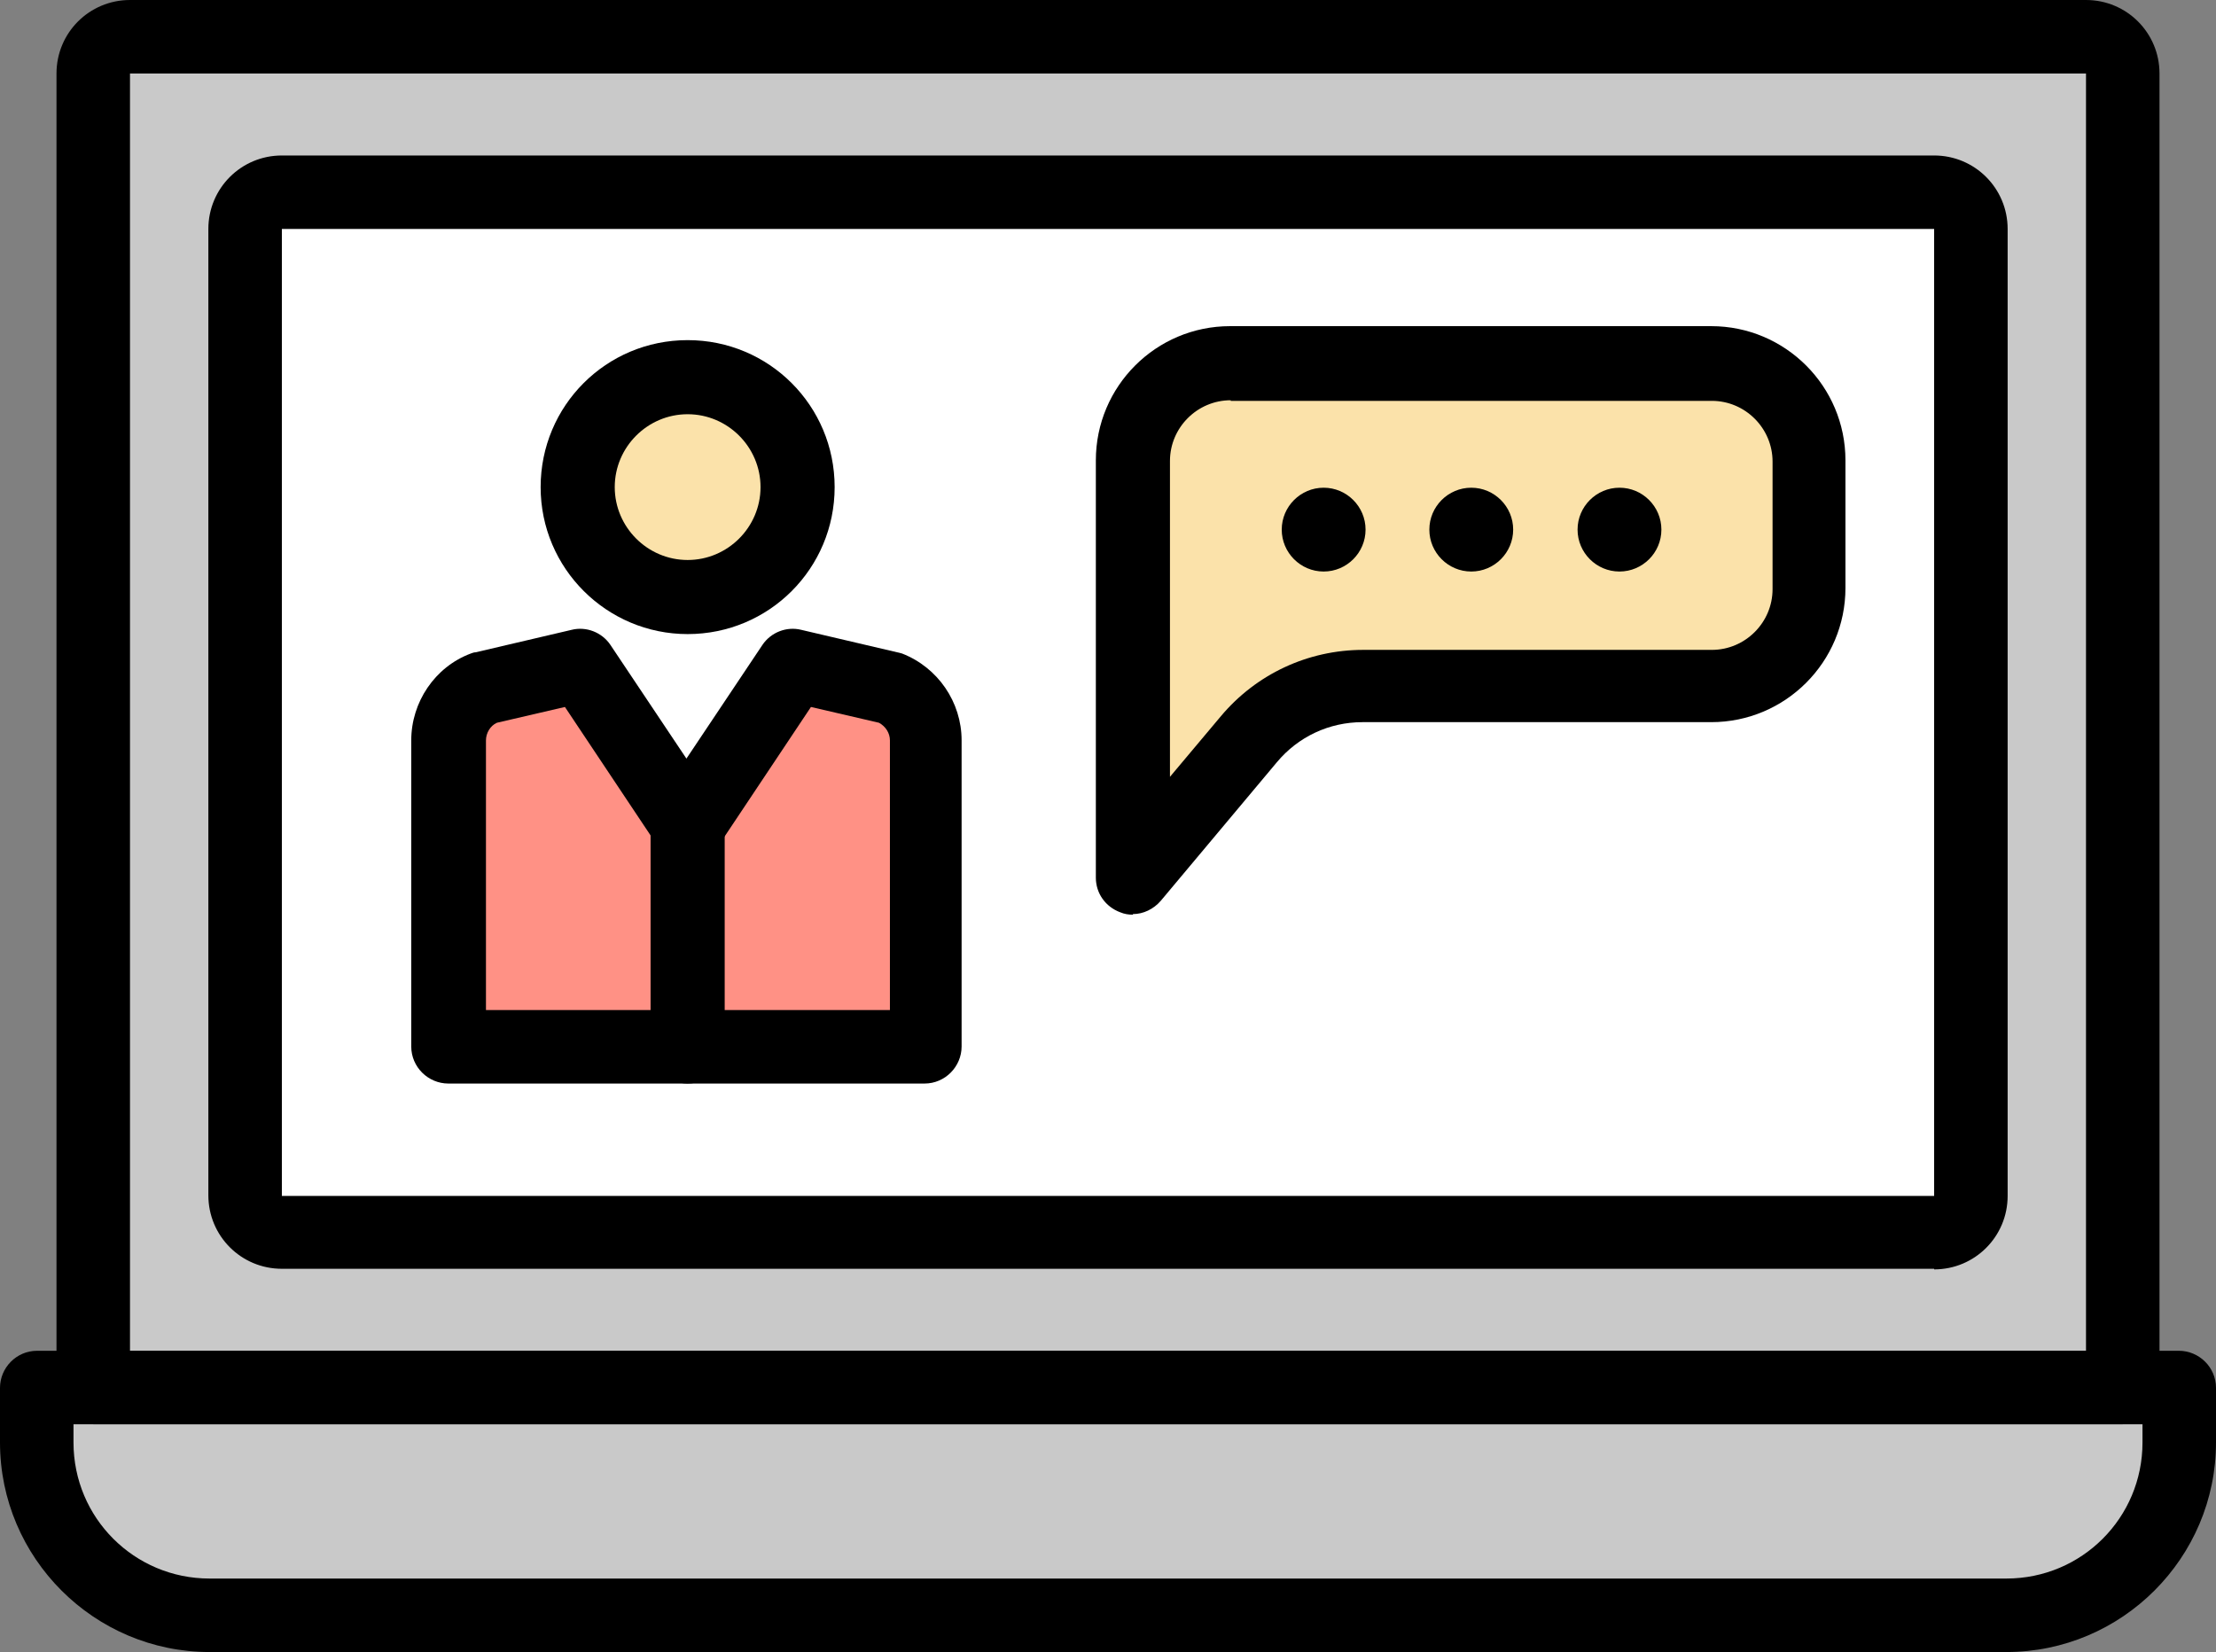
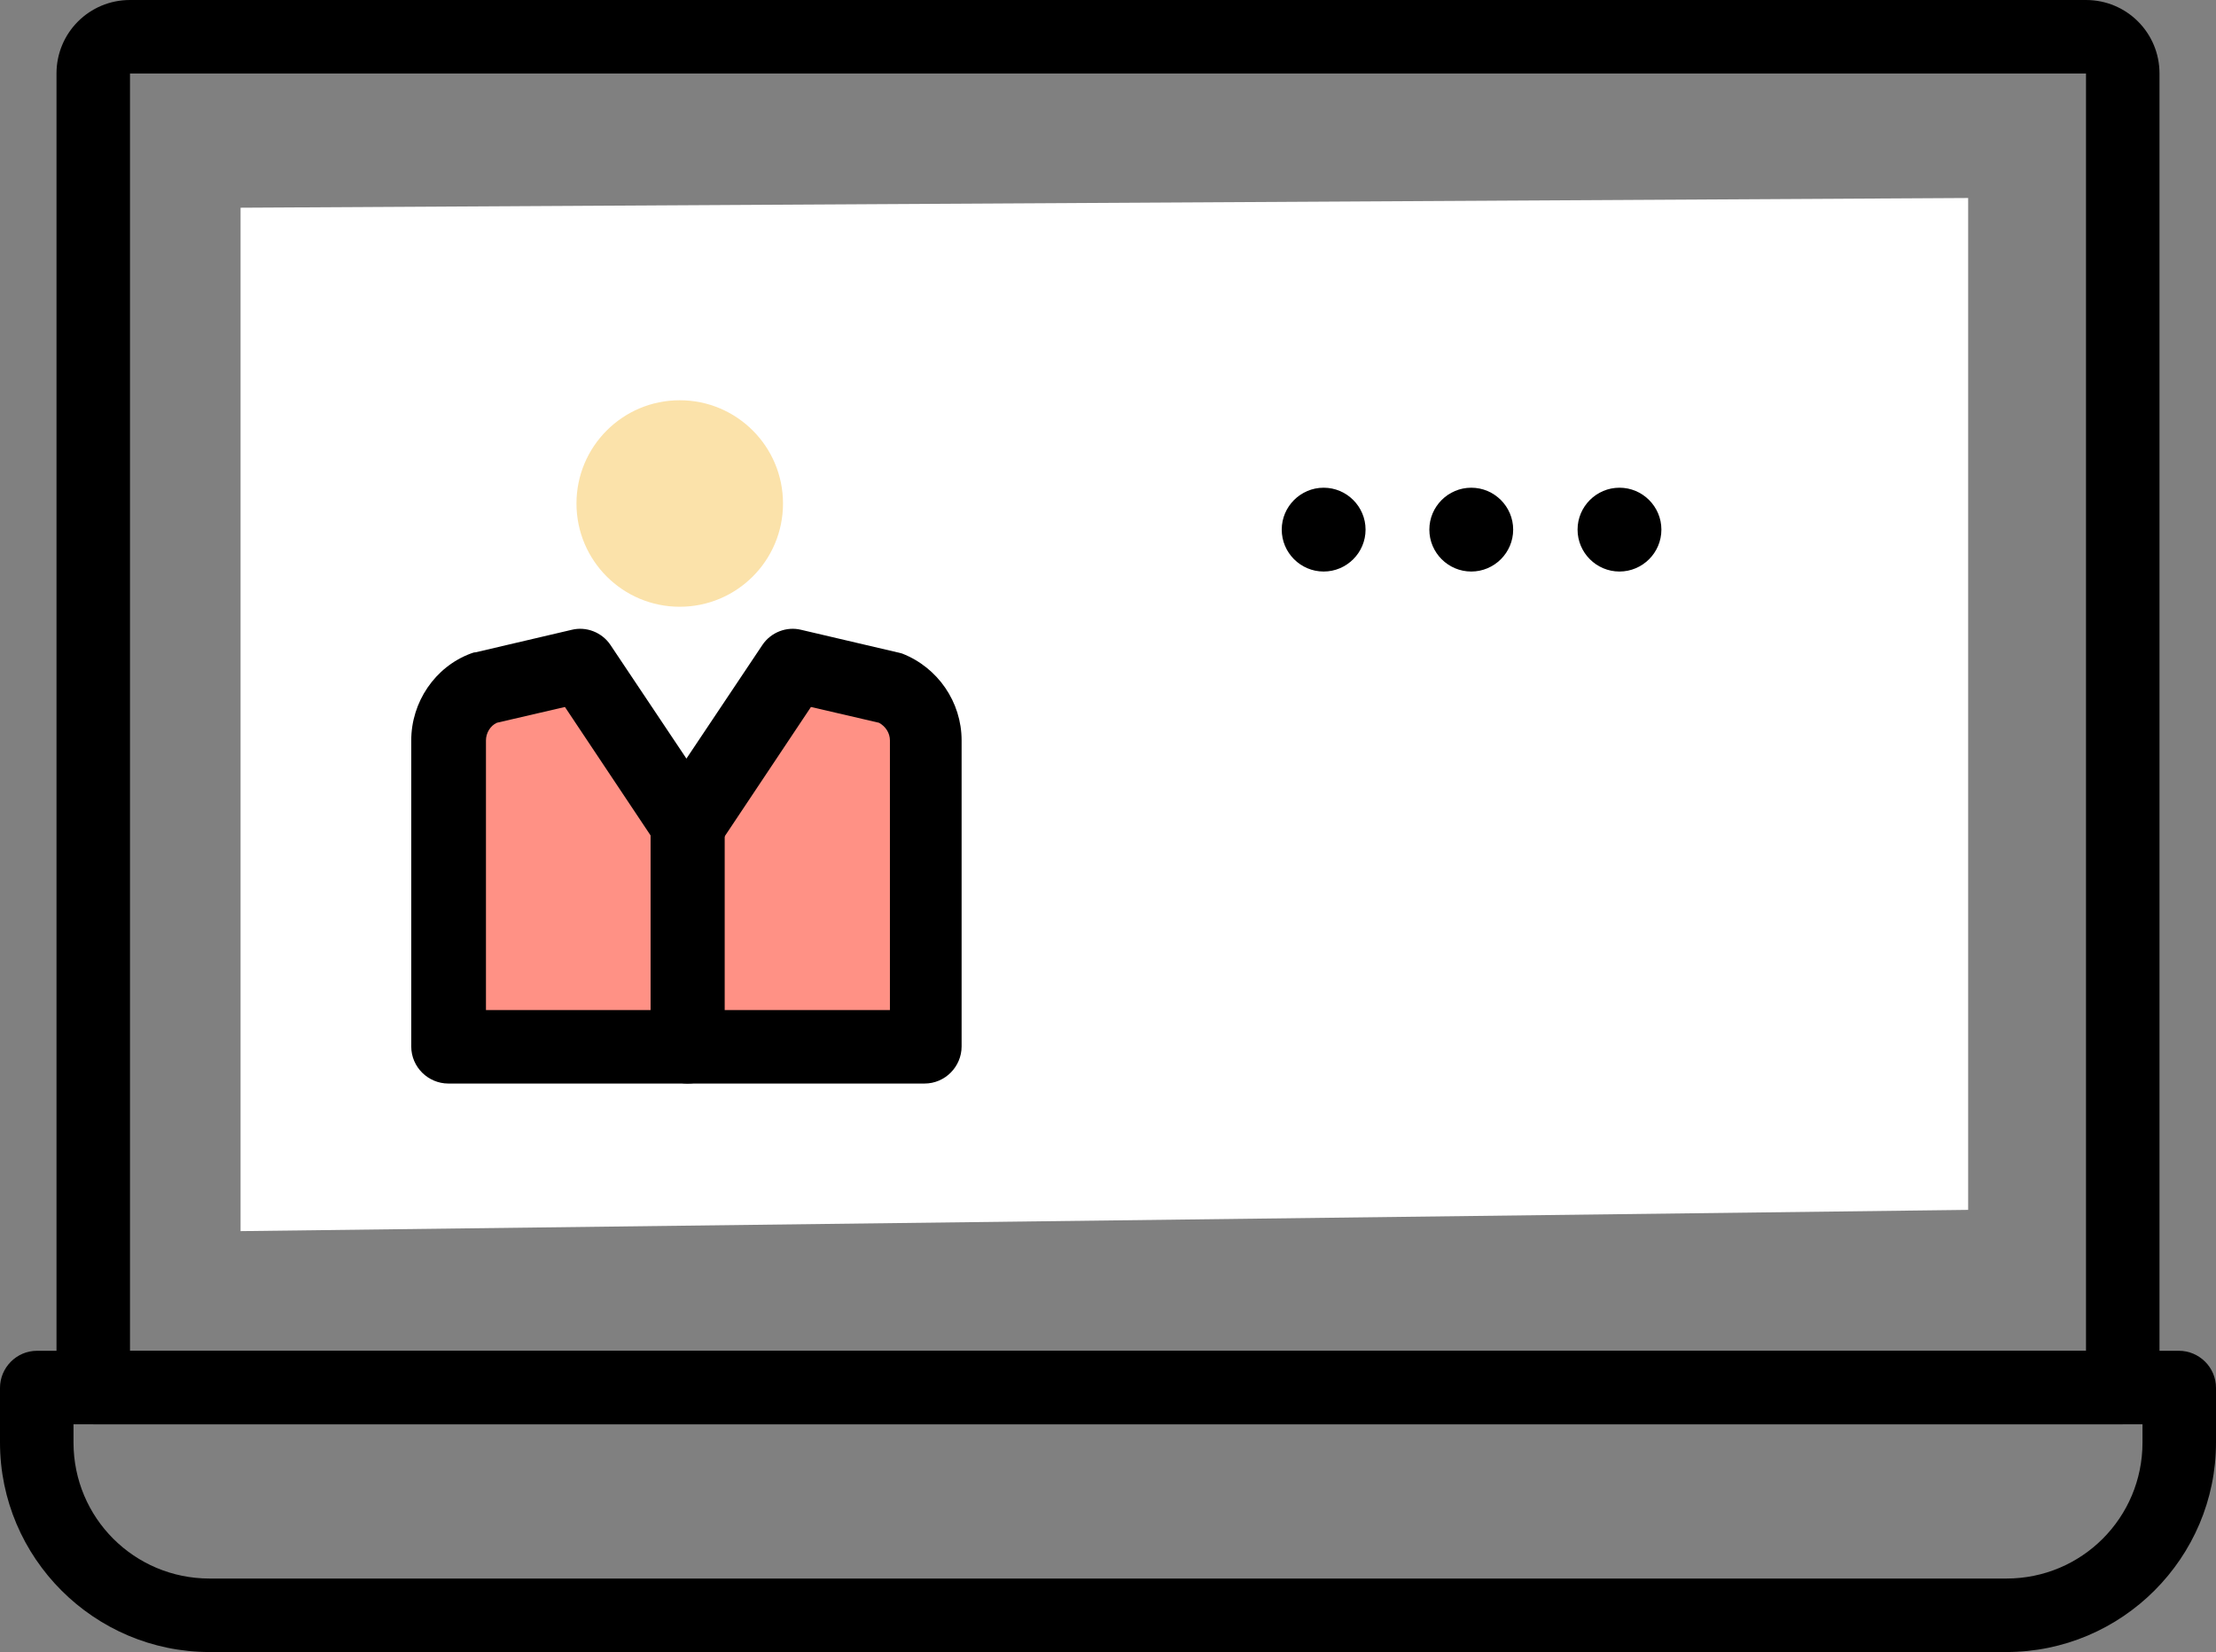
<svg xmlns="http://www.w3.org/2000/svg" id="Layer_2" viewBox="0 0 36.48 27.2">
  <rect x="0" y="0" width="36.48" height="27.2" fill="#808080" stroke="none" />
  <defs>
    <style>.cls-1{fill:#fff;}.cls-2{fill:#fbe2aa;}.cls-3{fill:#ff9185;}.cls-4{fill:#c9c9c9;}</style>
  </defs>
  <g id="Layer_1-2">
-     <polygon class="cls-4" points="1.53 1.17 1.53 22.69 .93 22.84 .56 24.72 2.14 26.43 33.83 26.43 35.55 24.72 35.55 22.84 35.27 23.45 34.86 .64 1.53 1.17" />
    <polygon class="cls-1" points="3.96 3.42 3.96 20.27 32.4 19.92 32.4 3.26 3.96 3.42" />
    <polygon class="cls-3" points="9.62 11.07 11.5 14.09 12.92 10.73 14.65 11.42 15.11 16.84 7.41 17.12 7.27 11.44 9.62 11.07" />
    <circle class="cls-2" cx="11.19" cy="8.29" r="1.7" />
-     <polygon class="cls-2" points="19.77 5.77 29.18 6.09 29.58 9.23 29.18 11.22 21.78 11.22 18.94 14.09 18.42 6.82 19.77 5.77" />
    <g>
      <path d="M33.03,27.2H3.45c-1.9,0-3.45-1.55-3.45-3.45v-.9c0-.33,.27-.61,.61-.61H35.87c.33,0,.61,.27,.61,.61v.9c0,1.9-1.55,3.45-3.45,3.45ZM1.21,23.45v.3c0,1.24,1,2.24,2.24,2.24h29.58c1.24,0,2.24-1,2.24-2.24v-.3H1.21Z" />
      <path d="M34.94,23.45H1.54c-.33,0-.61-.27-.61-.61V1.21C.93,.54,1.47,0,2.14,0H34.34c.67,0,1.21,.54,1.21,1.21V22.84c0,.33-.27,.61-.61,.61ZM2.14,22.24H34.34V1.21H2.14V22.24Z" />
-       <path d="M31.84,20.89H4.64c-.67,0-1.21-.54-1.21-1.21V3.77c0-.67,.54-1.21,1.21-1.21H31.84c.67,0,1.21,.54,1.21,1.21v15.92c0,.67-.54,1.21-1.21,1.21ZM4.64,3.77v15.92H31.84V3.77H4.64Z" />
-       <path d="M11.32,10.44c-1.33,0-2.42-1.08-2.42-2.42s1.08-2.42,2.42-2.42,2.42,1.08,2.42,2.42-1.08,2.42-2.42,2.42Zm0-3.62c-.66,0-1.2,.54-1.2,1.2s.54,1.2,1.2,1.2,1.2-.54,1.2-1.2-.54-1.2-1.2-1.2Z" />
      <path d="M15.26,17.84H7.38c-.33,0-.61-.27-.61-.61v-5.04c0-.63,.39-1.21,.98-1.43,.03-.01,.05-.02,.08-.02l1.58-.37c.24-.06,.5,.04,.64,.25l1.25,1.87,1.25-1.87c.14-.21,.4-.31,.64-.25l1.58,.37s.05,.01,.08,.02c.59,.23,.98,.8,.98,1.43v5.04c0,.33-.27,.61-.61,.61Zm-7.27-1.21h6.66v-4.44c0-.12-.07-.23-.18-.29l-1.12-.26-1.52,2.28c-.22,.34-.78,.34-1.01,0l-1.52-2.28-1.12,.26c-.11,.05-.18,.17-.18,.29v4.44Z" />
      <path d="M11.32,17.84c-.33,0-.61-.27-.61-.61v-3.65c0-.33,.27-.61,.61-.61s.61,.27,.61,.61v3.65c0,.33-.27,.61-.61,.61Z" />
-       <path d="M18.65,15.06c-.07,0-.14-.01-.21-.04-.24-.09-.4-.31-.4-.57V7.58c0-1.22,.99-2.21,2.21-2.21h7.92c1.22,0,2.21,.99,2.21,2.21v2.1c0,1.22-.99,2.21-2.21,2.21h-5.74c-.55,0-1.06,.24-1.41,.66l-1.91,2.28c-.12,.14-.29,.22-.46,.22Zm1.61-8.47c-.55,0-1,.45-1,1v5.2l.84-1c.58-.69,1.43-1.09,2.34-1.09h5.74c.55,0,1-.45,1-1v-2.1c0-.55-.45-1-1-1h-7.92Z" />
      <path d="M22.48,8.72c0,.38-.31,.69-.69,.69s-.69-.31-.69-.69,.31-.69,.69-.69,.69,.31,.69,.69Z" />
      <path d="M24.91,8.72c0,.38-.31,.69-.69,.69s-.69-.31-.69-.69,.31-.69,.69-.69,.69,.31,.69,.69Z" />
      <path d="M27.35,8.72c0,.38-.31,.69-.69,.69s-.69-.31-.69-.69,.31-.69,.69-.69,.69,.31,.69,.69Z" />
    </g>
  </g>
</svg>